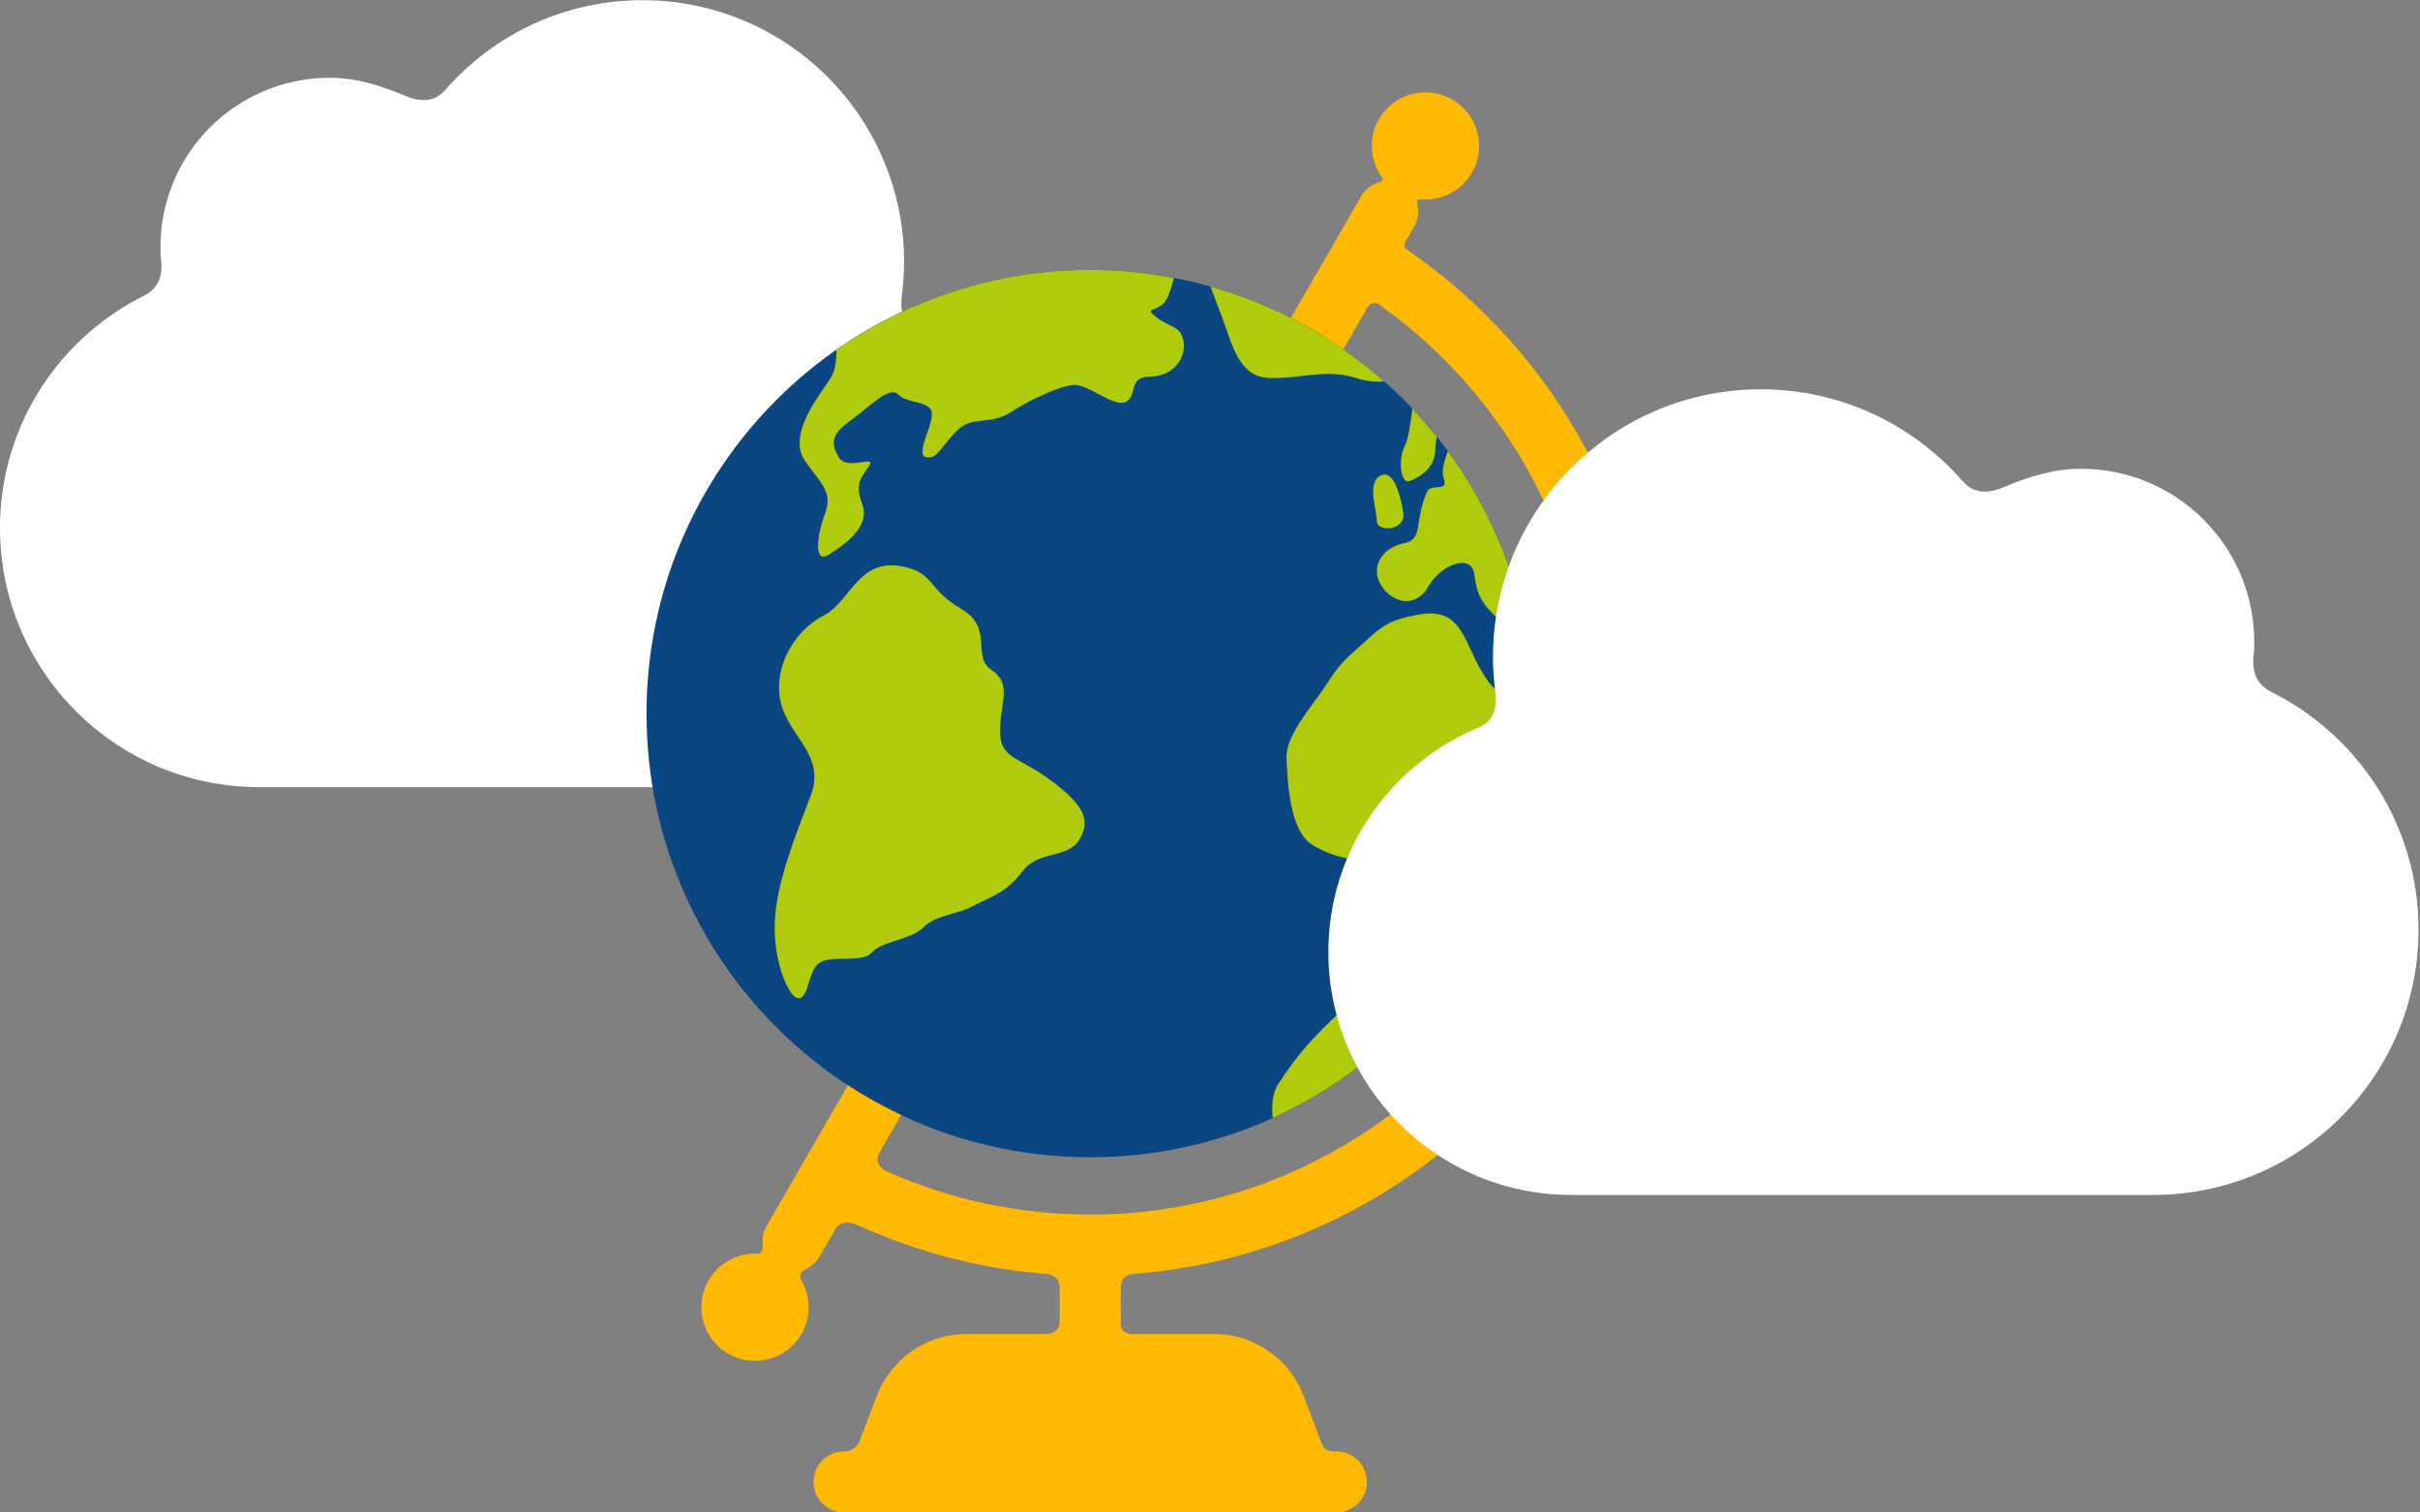
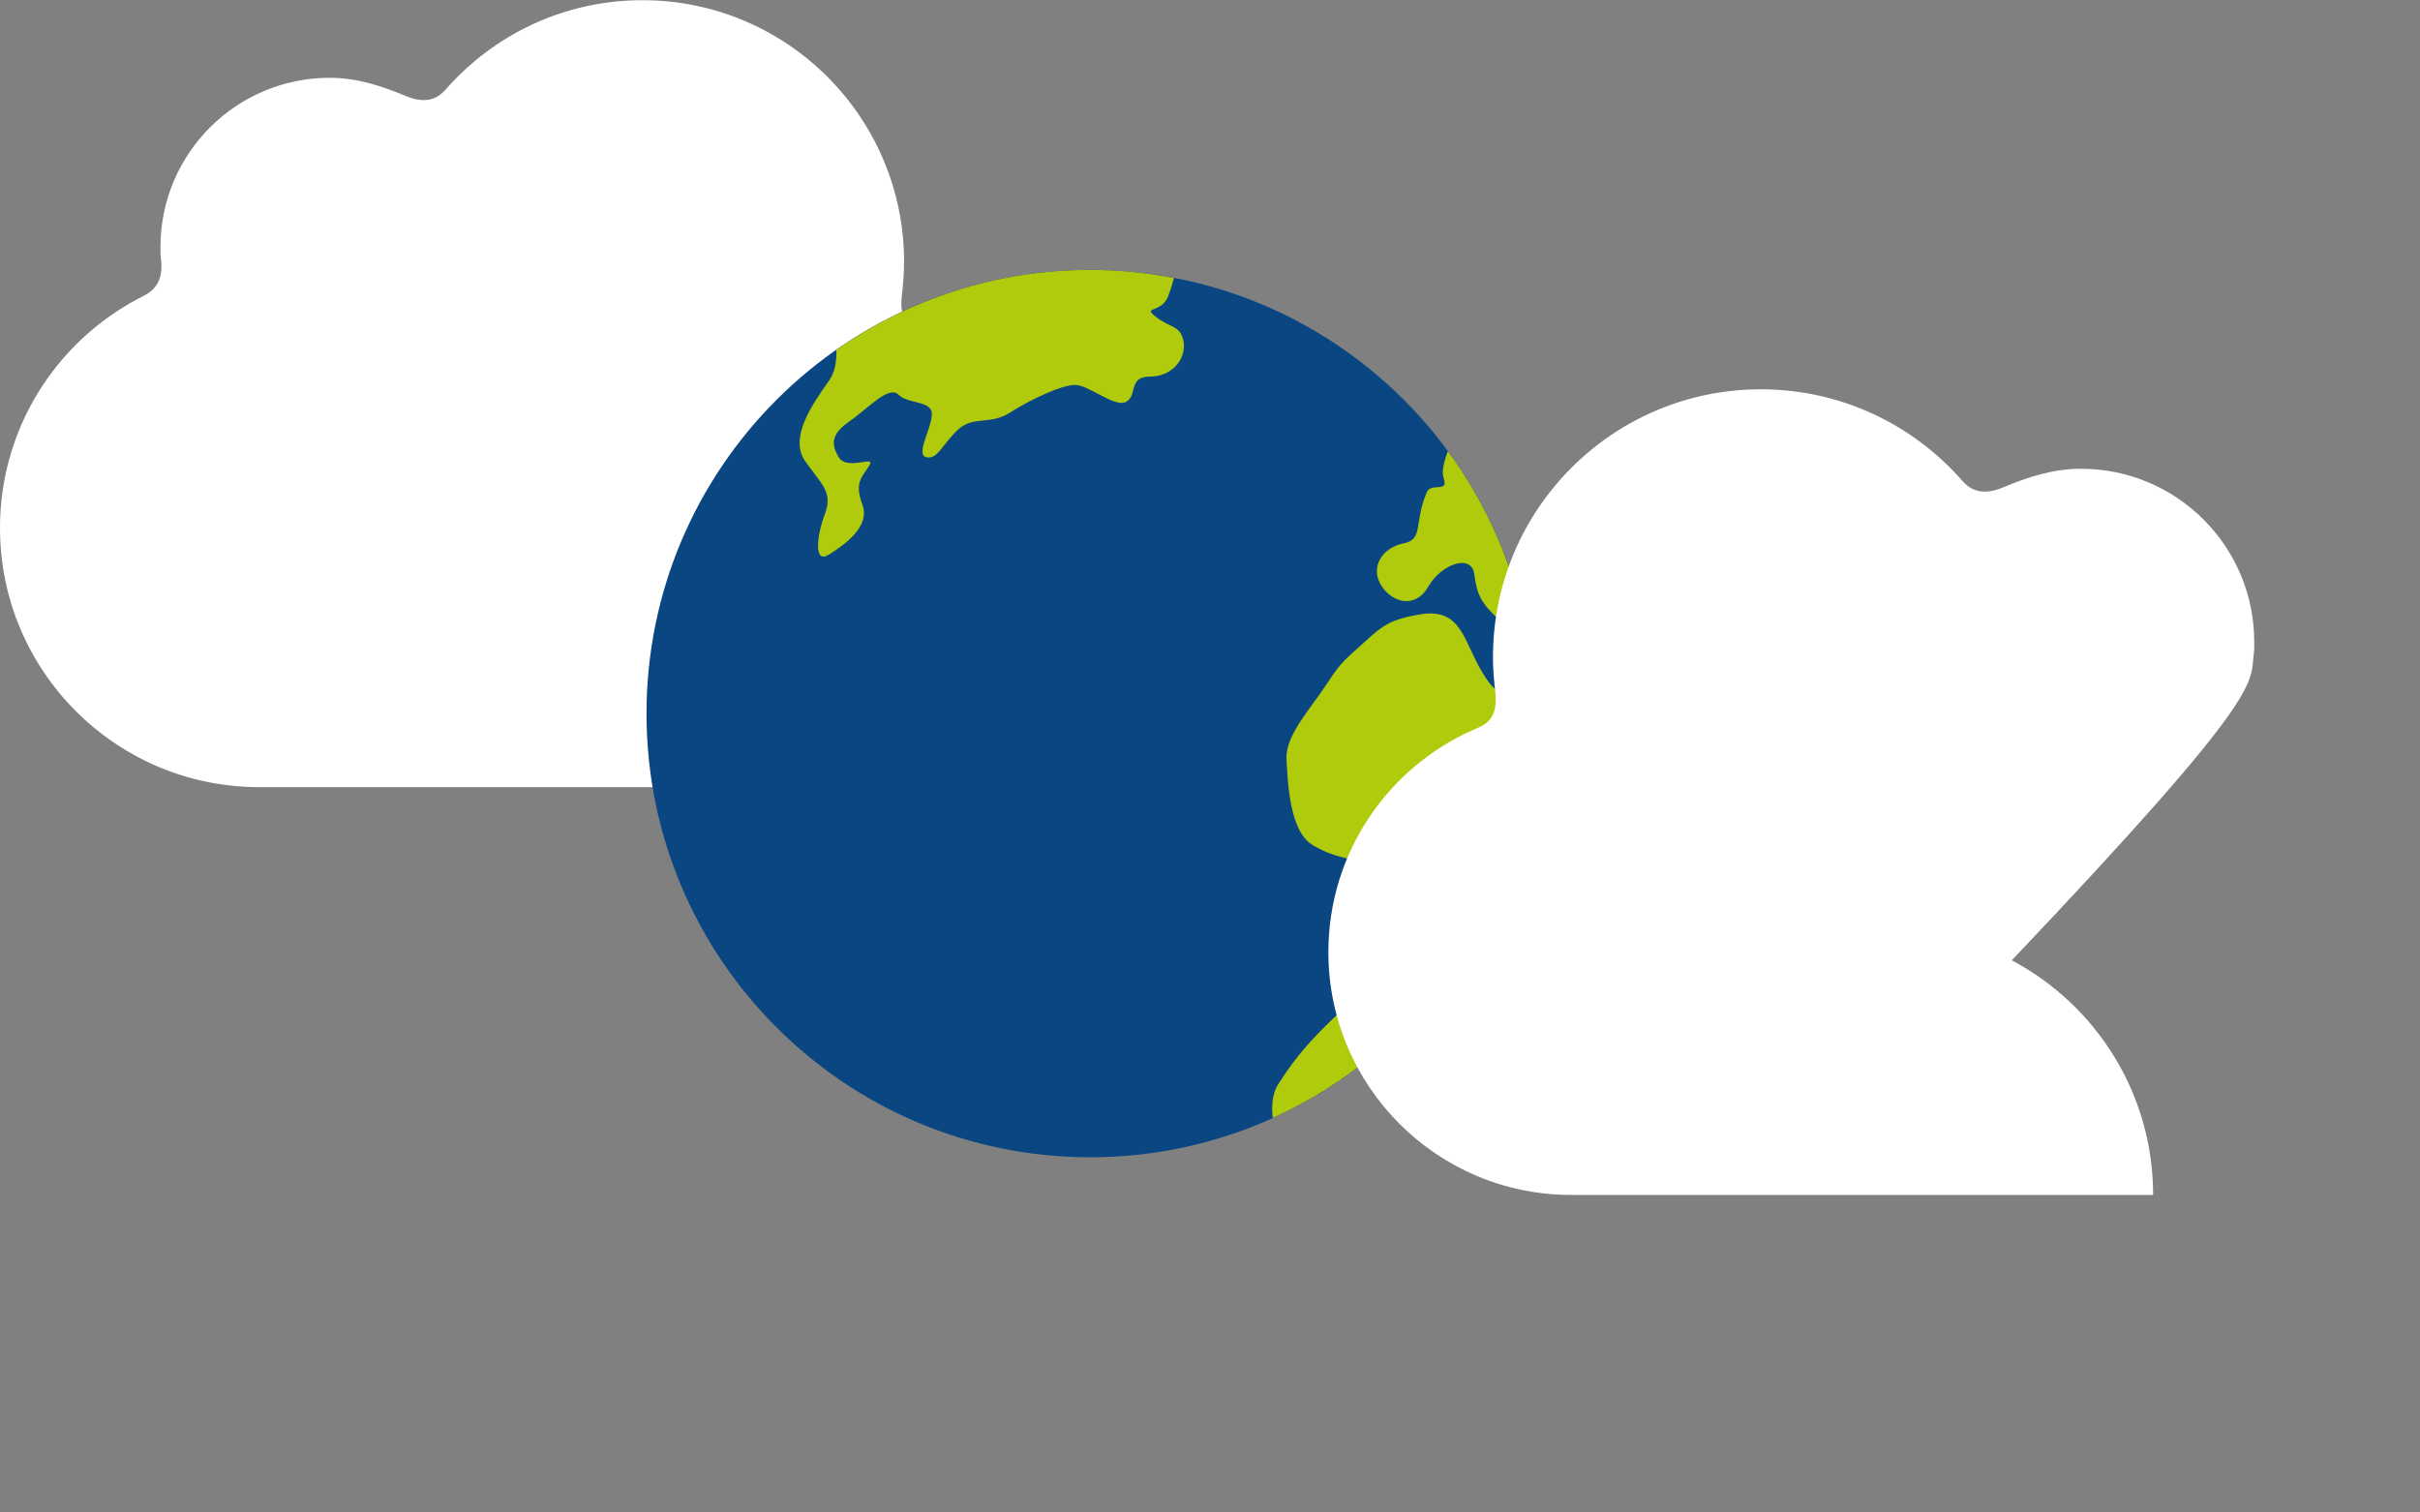
<svg xmlns="http://www.w3.org/2000/svg" version="1.1" id="Lager_1" x="0px" y="0px" viewBox="0 0 1280 800" enable-background="new 0 0 1280 800" xml:space="preserve">
  <rect x="0" y="0" width="1280" height="800" fill="#808080" stroke="none" />
  <path fill="#FFFFFF" d="M85.091,136.598c-0.27-1.952-0.215-3.957-0.215-5.968c0-49.407,40.083-89.48,89.515-89.48  c14.511,0,27.77,4.398,40.297,9.655c12.167,5.095,18.017-0.012,21.123-3.554c25.352-28.896,62.538-47.148,103.996-47.148  c76.421,0,138.381,61.967,138.381,138.391c0,6.112-0.506,12.123-1.204,18.05c-1.798,15.212,6.73,17.434,11.231,19.418  c44.159,19.436,75.011,63.577,75.011,114.926c0,69.293-56.175,125.454-125.493,125.454c-69.307,0-224.889,0-300.61,0  C61.38,416.342,0,354.942,0,279.24c0-52.561,29.597-98.21,73.029-121.223C77.668,155.567,87.249,152.287,85.091,136.598z" />
  <g>
    <g>
      <path fill="#0A4682" d="M341.956,377.454c0-129.611,105.076-234.678,234.676-234.678c129.605,0,234.682,105.067,234.682,234.678    S706.237,612.117,576.632,612.117C447.031,612.117,341.956,507.064,341.956,377.454z" />
    </g>
    <g>
-       <path fill="#B0CB0B" d="M555.408,412.488c-16.916-12.513-26.472-11.045-26.472-25.75c0-14.705,6.619-25.004-4.406-32.344    c-11.044-7.365,1.471-22.068-16.193-32.375c-17.643-10.299-13.981-18.387-29.409-22.068    c-25.143-5.986-28.688,18.387-43.415,25.732c-14.703,7.363-26.472,26.496-22.79,44.881c3.681,18.389,24.258,28.688,16.172,50.009    c-8.084,21.322-18.386,46.35-19.109,67.674c-0.745,21.322,8.086,41.199,13.235,39.709c5.152-1.469,4.404-15.449,11.025-19.109    c6.616-3.682,22.067,0.723,27.215-5.15c5.15-5.895,20.602-6.619,27.221-13.236c6.618-6.619,17.641-6.641,25.749-11.047    c8.087-4.402,17.642-6.617,26.472-18.383c8.834-11.77,23.378-6.258,30.155-16.922    C577.625,433.449,572.328,425.004,555.408,412.488z" />
      <path fill="#B0CB0B" d="M763.563,252.879c2.961,8.085-6.613,2.201-8.83,7.353c-7.158,16.75-1.469,25.003-12.49,27.218    c-11.047,2.201-17.662,12.502-11.766,22.066c5.869,9.555,18.385,12.504,25,0.736c6.619-11.768,22.816-17.654,24.283-6.619    c1.469,11.033,3.66,15.438,13.236,24.266c4.674,4.314,10.051,5.986,14.322,6.572c-6.553-35.367-21.01-67.949-41.496-95.834    C763.771,244.013,762.368,249.558,763.563,252.879z" />
      <path fill="#B0CB0B" d="M811.313,377.454c0-8.424-0.473-16.734-1.33-24.936c-0.996,0.543-2.008,1.152-3.027,1.877    c-12.49,8.807-12.49,18.361-22.793,1.467c-10.297-16.918-11.023-34.576-33.088-30.898c-15.316,2.551-19.879,5.873-29.432,14.703    c-9.555,8.832-11.77,9.553-19.855,22.068c-8.088,12.512-22.068,27.219-21.324,39.732c0.725,12.488,1.471,38.24,13.963,45.604    c12.51,7.342,22.064,7.342,33.832,10.275c11.771,2.961,21.348,16.918,13.236,27.967c-8.084,11.021-16.893,19.854-16.168,27.939    c0.719,8.088-11.771,16.918-24.283,29.432c-12.492,12.492-18.389,20.6-25.008,30.877c-3.297,5.127-3.479,12.084-2.844,17.775    C754.62,554.52,811.313,472.639,811.313,377.454z" />
      <path fill="#B0CB0B" d="M438.473,201.39c-8.833,12.501-21.343,30.154-12.513,42.669c8.831,12.492,14.703,16.172,10.299,27.939    c-4.404,11.77-5.874,26.486,2.214,21.334c8.086-5.148,22.066-14.715,17.641-26.482c-4.402-11.77,0-14.707,3.682-20.589    c3.682-5.883-11.769,2.947-16.172-4.417c-4.428-7.351-3.683-12.501,5.873-19.13c9.555-6.607,20.6-19.109,25.75-13.96    c5.147,5.138,17.641,2.936,17.641,10.289c0,7.363-8.834,21.334-2.938,22.801c5.896,1.47,8.833-7.351,16.918-14.716    c8.088-7.35,16.918-2.201,27.218-8.82c10.3-6.618,27.194-14.715,34.561-14.715c7.374,0,21.335,12.514,27.228,8.832    c5.898-3.671,0.723-13.247,12.492-13.247c11.771,0,19.134-9.554,17.663-18.377c-1.467-8.829-7.342-7.351-14.703-13.247    c-7.364-5.872,2.938-1.467,6.619-11.034c1.037-2.708,2.076-6.075,3.047-9.498c-14.363-2.755-29.185-4.246-44.359-4.246    c-49.956,0-96.238,15.654-134.275,42.263C442.563,190.786,441.727,196.782,438.473,201.39z" />
-       <path fill="#B0CB0B" d="M670.888,199.923c15.451,0.733,30.156-5.151,46.352,0c6.211,1.977,11.111,2.212,14.814,1.762    c-26.086-23.086-57.326-40.421-91.797-50.112c2.191,5.85,4.926,13.101,7.095,18.928    C651.78,182.271,655.438,199.178,670.888,199.923z" />
-       <path fill="#B0CB0B" d="M745.925,254.346c5.15-2.202,13.234-6.618,13.234-16.918c0-1.897,0.32-4.065,0.859-6.334    c-4.133-5.161-8.469-10.131-12.988-14.921c-0.834,7.375-2.145,15.96-4.045,19.788    C739.308,243.313,740.774,256.551,745.925,254.346z" />
-       <path fill="#B0CB0B" d="M742.243,271.266c-1.469-9.567-5.15-22.804-11.766-19.854c-7.84,3.477-2.219,18.386-2.219,24.269    C728.259,281.567,743.712,280.831,742.243,271.266z" />
    </g>
-     <path fill="#FFB900" d="M744.659,132.384c-0.928-0.652-2.777-1.827-1.377-4.414c1.398-2.587,4.631-8.019,4.631-8.019   c2.141-3.727,2.619-7.928,1.693-11.802c-0.25-1.073-0.496-3.096,2.033-2.688c0.588,0.09,1.197,0.079,1.783,0.09   c9.986,0.182,19.742-4.914,25.098-14.16c7.836-13.577,3.182-30.924-10.393-38.763c-13.576-7.837-30.924-3.186-38.76,10.392   c-5.492,9.486-4.834,20.825,0.701,29.464c0.316,0.499,0.631,0.973,0.994,1.445c0.809,1.143-0.184,2.091-0.994,2.295   c-4.111,1.003-7.838,3.625-10.121,7.589l-5.873,10.177l-16.17,27.985l-15.09,26.146c9.643,4.9,18.883,10.456,27.715,16.59   c7.453-12.932,12.195-21.143,12.58-21.788c2.033-3.523,4.967-2.778,6.166-1.917c67.898,48.019,112.33,127.133,112.33,216.448   c0,146.097-118.855,264.976-264.975,264.976c-38.186,0-74.509-8.131-107.325-22.721c-2.645-1.176-7.344-4.295-3.863-10.529   c0.609-1.082,4.744-8.266,11.157-19.4c-9.757-4.607-19.176-9.873-28.145-15.746l-15.087,26.158l-16.15,27.963l-11.859,20.533   c-1.897,3.297-2.395,6.957-1.967,10.459c0.431,3.59-1.917,3.973-3.546,3.93c-9.982-0.182-19.741,4.9-25.094,14.16   c-7.838,13.578-3.186,30.924,10.392,38.762c13.574,7.838,30.923,3.186,38.759-10.393c5.264-9.123,4.881-19.967-0.089-28.482   c-0.904-1.512-0.904-4.244,1.603-5.441c3.141-1.469,6.055-3.615,7.905-6.844c0,0,5.128-8.676,8.267-14.344   c3.14-5.623,9.396-3.703,12.267-2.395c29.184,13.281,60.85,22.023,94.121,25.23c1.785,0.158,3.57,0.271,5.354,0.453   c4.449,0.473,7.162,2.867,7.162,7.678s0,12.355,0,17.166c0,4.834-3.071,7.025-7.523,7.025c-4.473,0-42.375,0-42.375,0   c-21.684,0-39.797,14.391-46.551,32.01l-2.713,7.09c0,0-4.29,11.271-6.594,17.279c-1.222,3.254-4.111,5.691-8.337,5.691   c-1.444,0-1.804,0.07-2.664,0.205c-7.656,1.287-13.462,7.928-13.462,15.926c0,8.92,7.228,16.148,16.126,16.148h260.447   c8.924,0,16.15-7.229,16.15-16.148c0-7.23-4.742-13.33-11.293-15.406c-1.535-0.477-2.914-0.725-4.857-0.725   c-5.645,0-6.525-1.152-7.881-4.492c-1.334-3.344-4.34-11.408-4.34-11.408s0-0.023-0.021-0.023l-2.686-7.047l-2.688-7.049   c-6.734-17.639-24.76-32.051-46.556-32.051c0,0-38.986,0-43.3,0c-4.317,0-6.595-1.85-6.595-5.645c0-3.773,0-12.697,0-18.027   s2.121-7.564,6.572-8.154c1.196-0.158,2.418-0.18,3.611-0.291c151.634-13.373,270.94-141.039,270.94-296.082   C873.905,275.863,822.655,186.019,744.659,132.384z" />
  </g>
-   <path fill="#FFFFFF" d="M1192.113,345.655c0.275-1.998,0.22-4.053,0.22-6.111c0-50.578-41.035-91.606-91.643-91.606  c-14.858,0-28.431,4.502-41.253,9.884c-12.457,5.218-18.447-0.012-21.629-3.638c-25.953-29.582-64.023-48.268-106.468-48.268  c-78.234,0-141.67,63.439-141.67,141.681c0,6.258,0.519,12.41,1.232,18.48c1.839,15.574-6.891,17.846-11.497,19.879  c-45.211,19.898-76.797,65.087-76.797,117.658c0,70.941,57.514,128.436,128.479,128.436c70.953,0,230.231,0,307.756,0  c77.544,0,140.382-62.857,140.382-140.361c0-53.811-30.303-100.544-74.767-124.103  C1199.711,365.076,1189.905,361.715,1192.113,345.655z" />
+   <path fill="#FFFFFF" d="M1192.113,345.655c0.275-1.998,0.22-4.053,0.22-6.111c0-50.578-41.035-91.606-91.643-91.606  c-14.858,0-28.431,4.502-41.253,9.884c-12.457,5.218-18.447-0.012-21.629-3.638c-25.953-29.582-64.023-48.268-106.468-48.268  c-78.234,0-141.67,63.439-141.67,141.681c0,6.258,0.519,12.41,1.232,18.48c1.839,15.574-6.891,17.846-11.497,19.879  c-45.211,19.898-76.797,65.087-76.797,117.658c0,70.941,57.514,128.436,128.479,128.436c70.953,0,230.231,0,307.756,0  c0-53.811-30.303-100.544-74.767-124.103  C1199.711,365.076,1189.905,361.715,1192.113,345.655z" />
</svg>